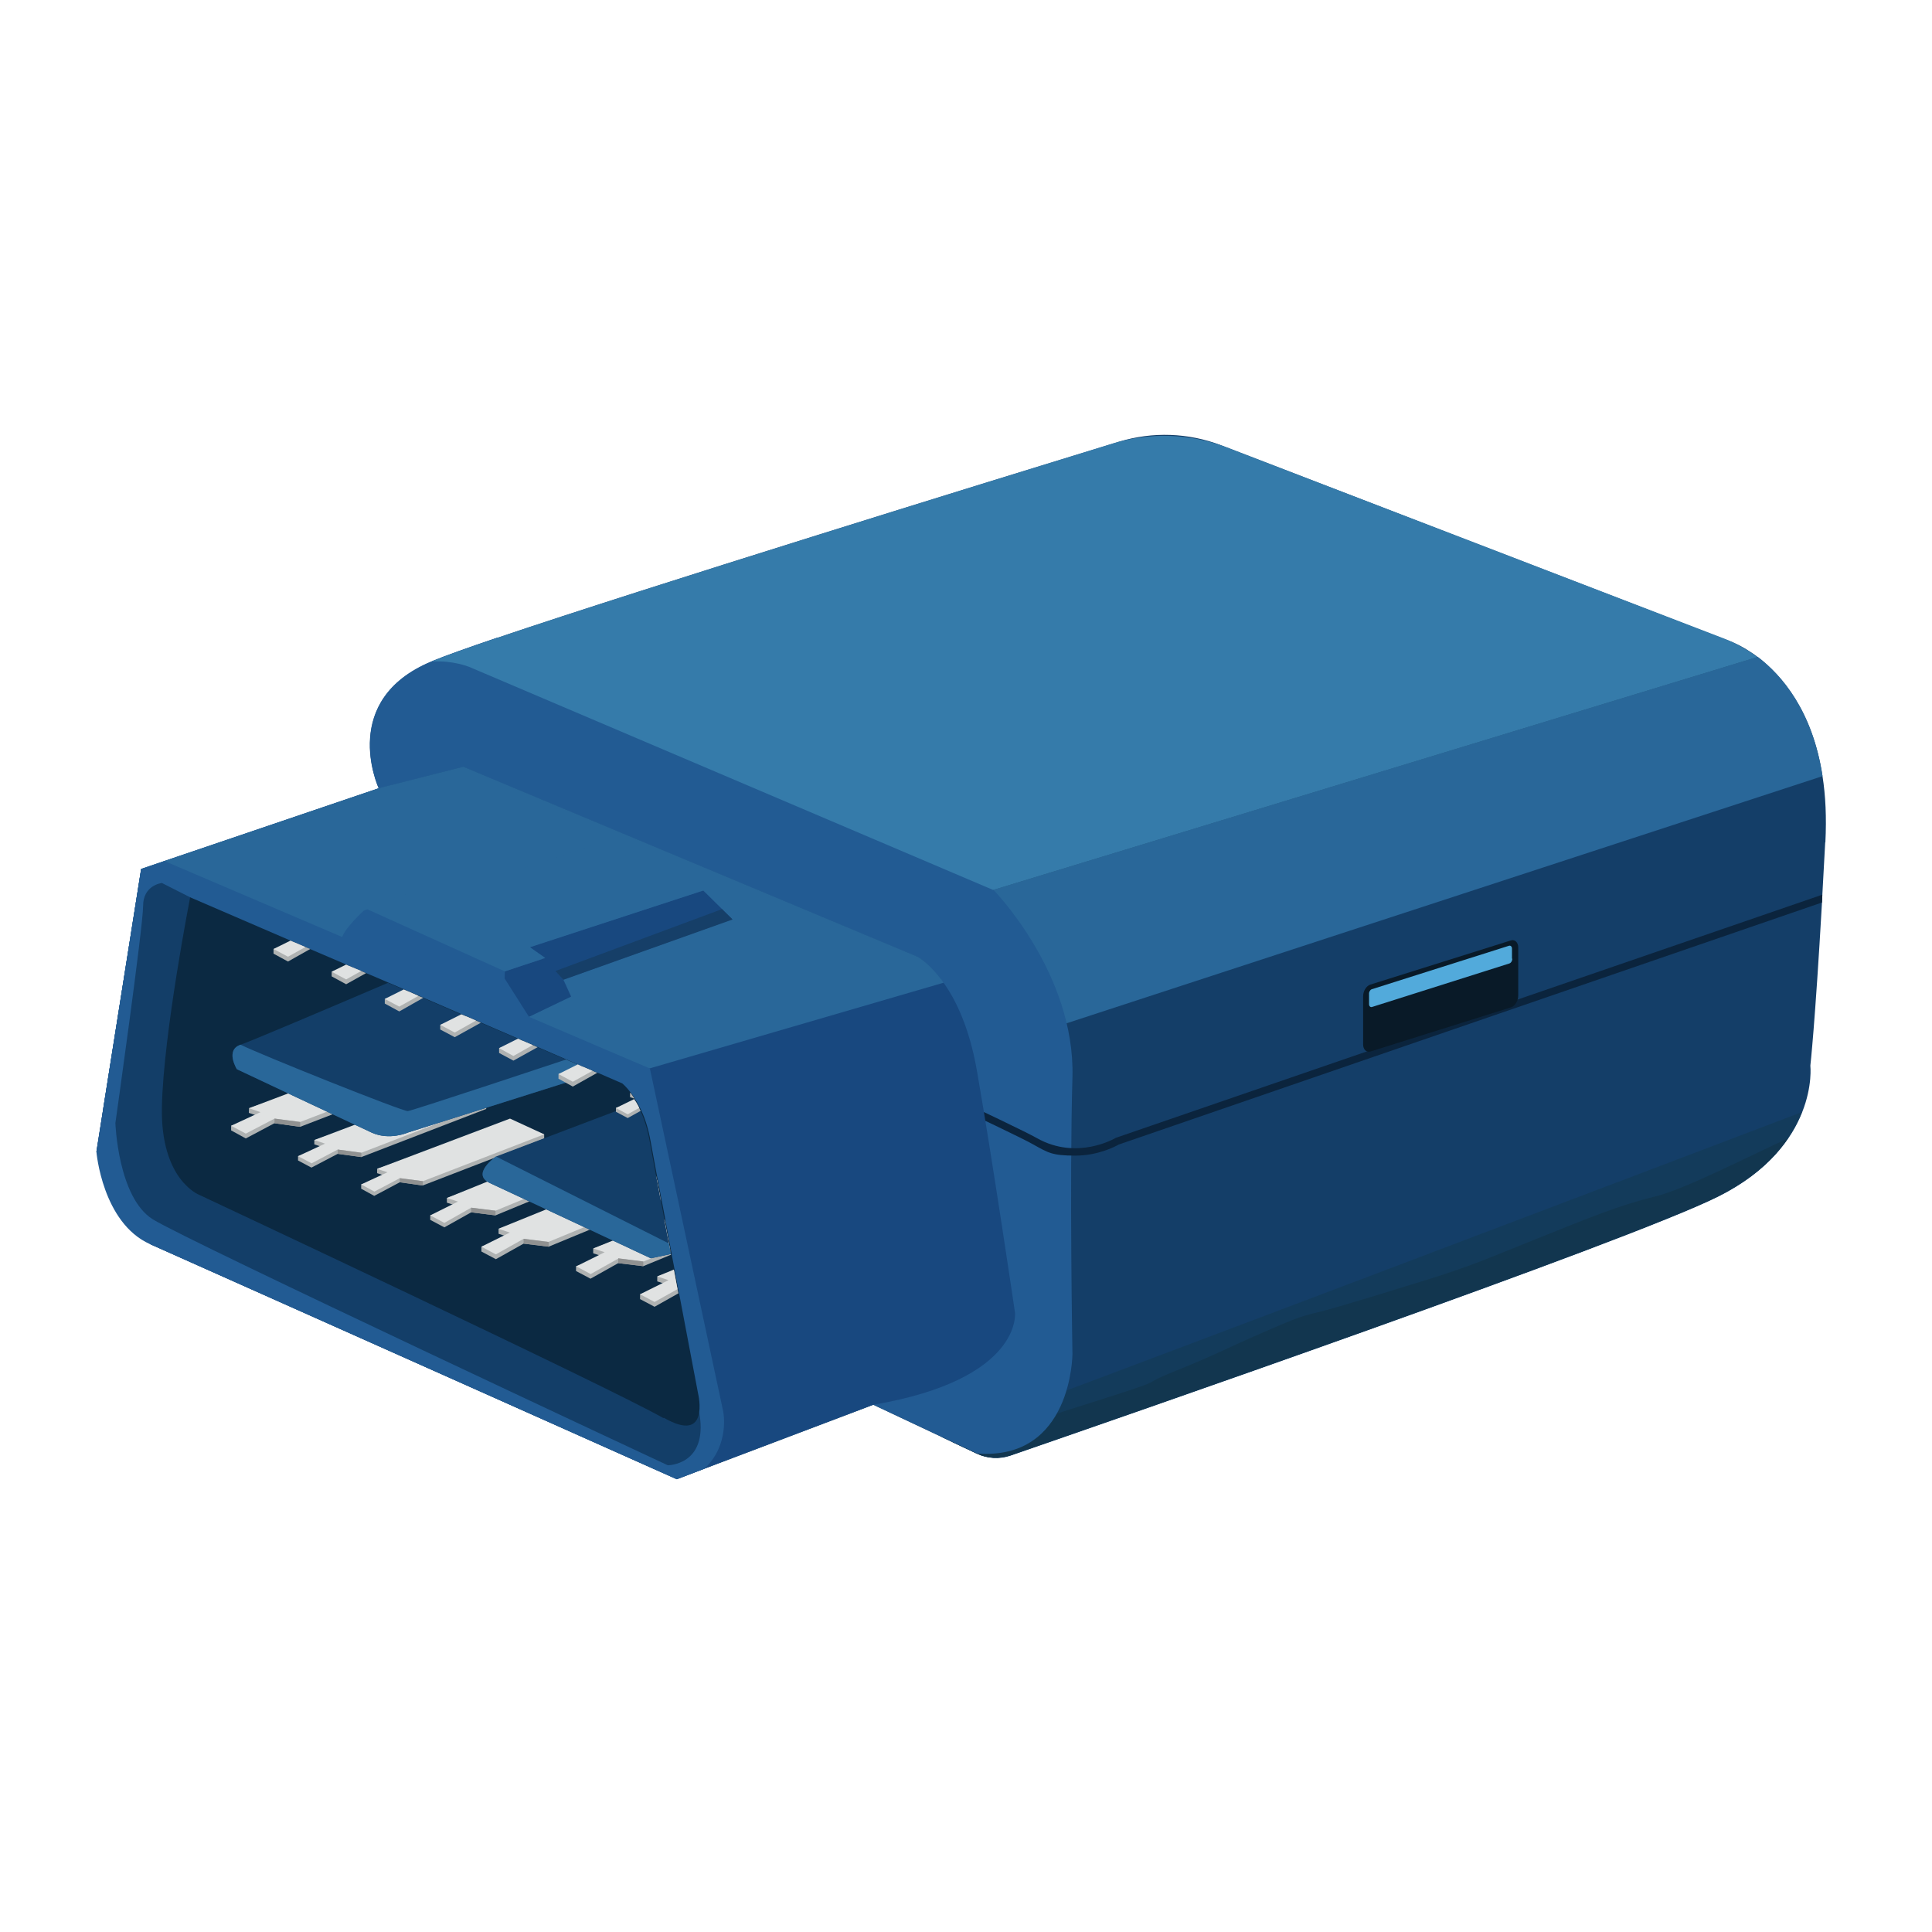
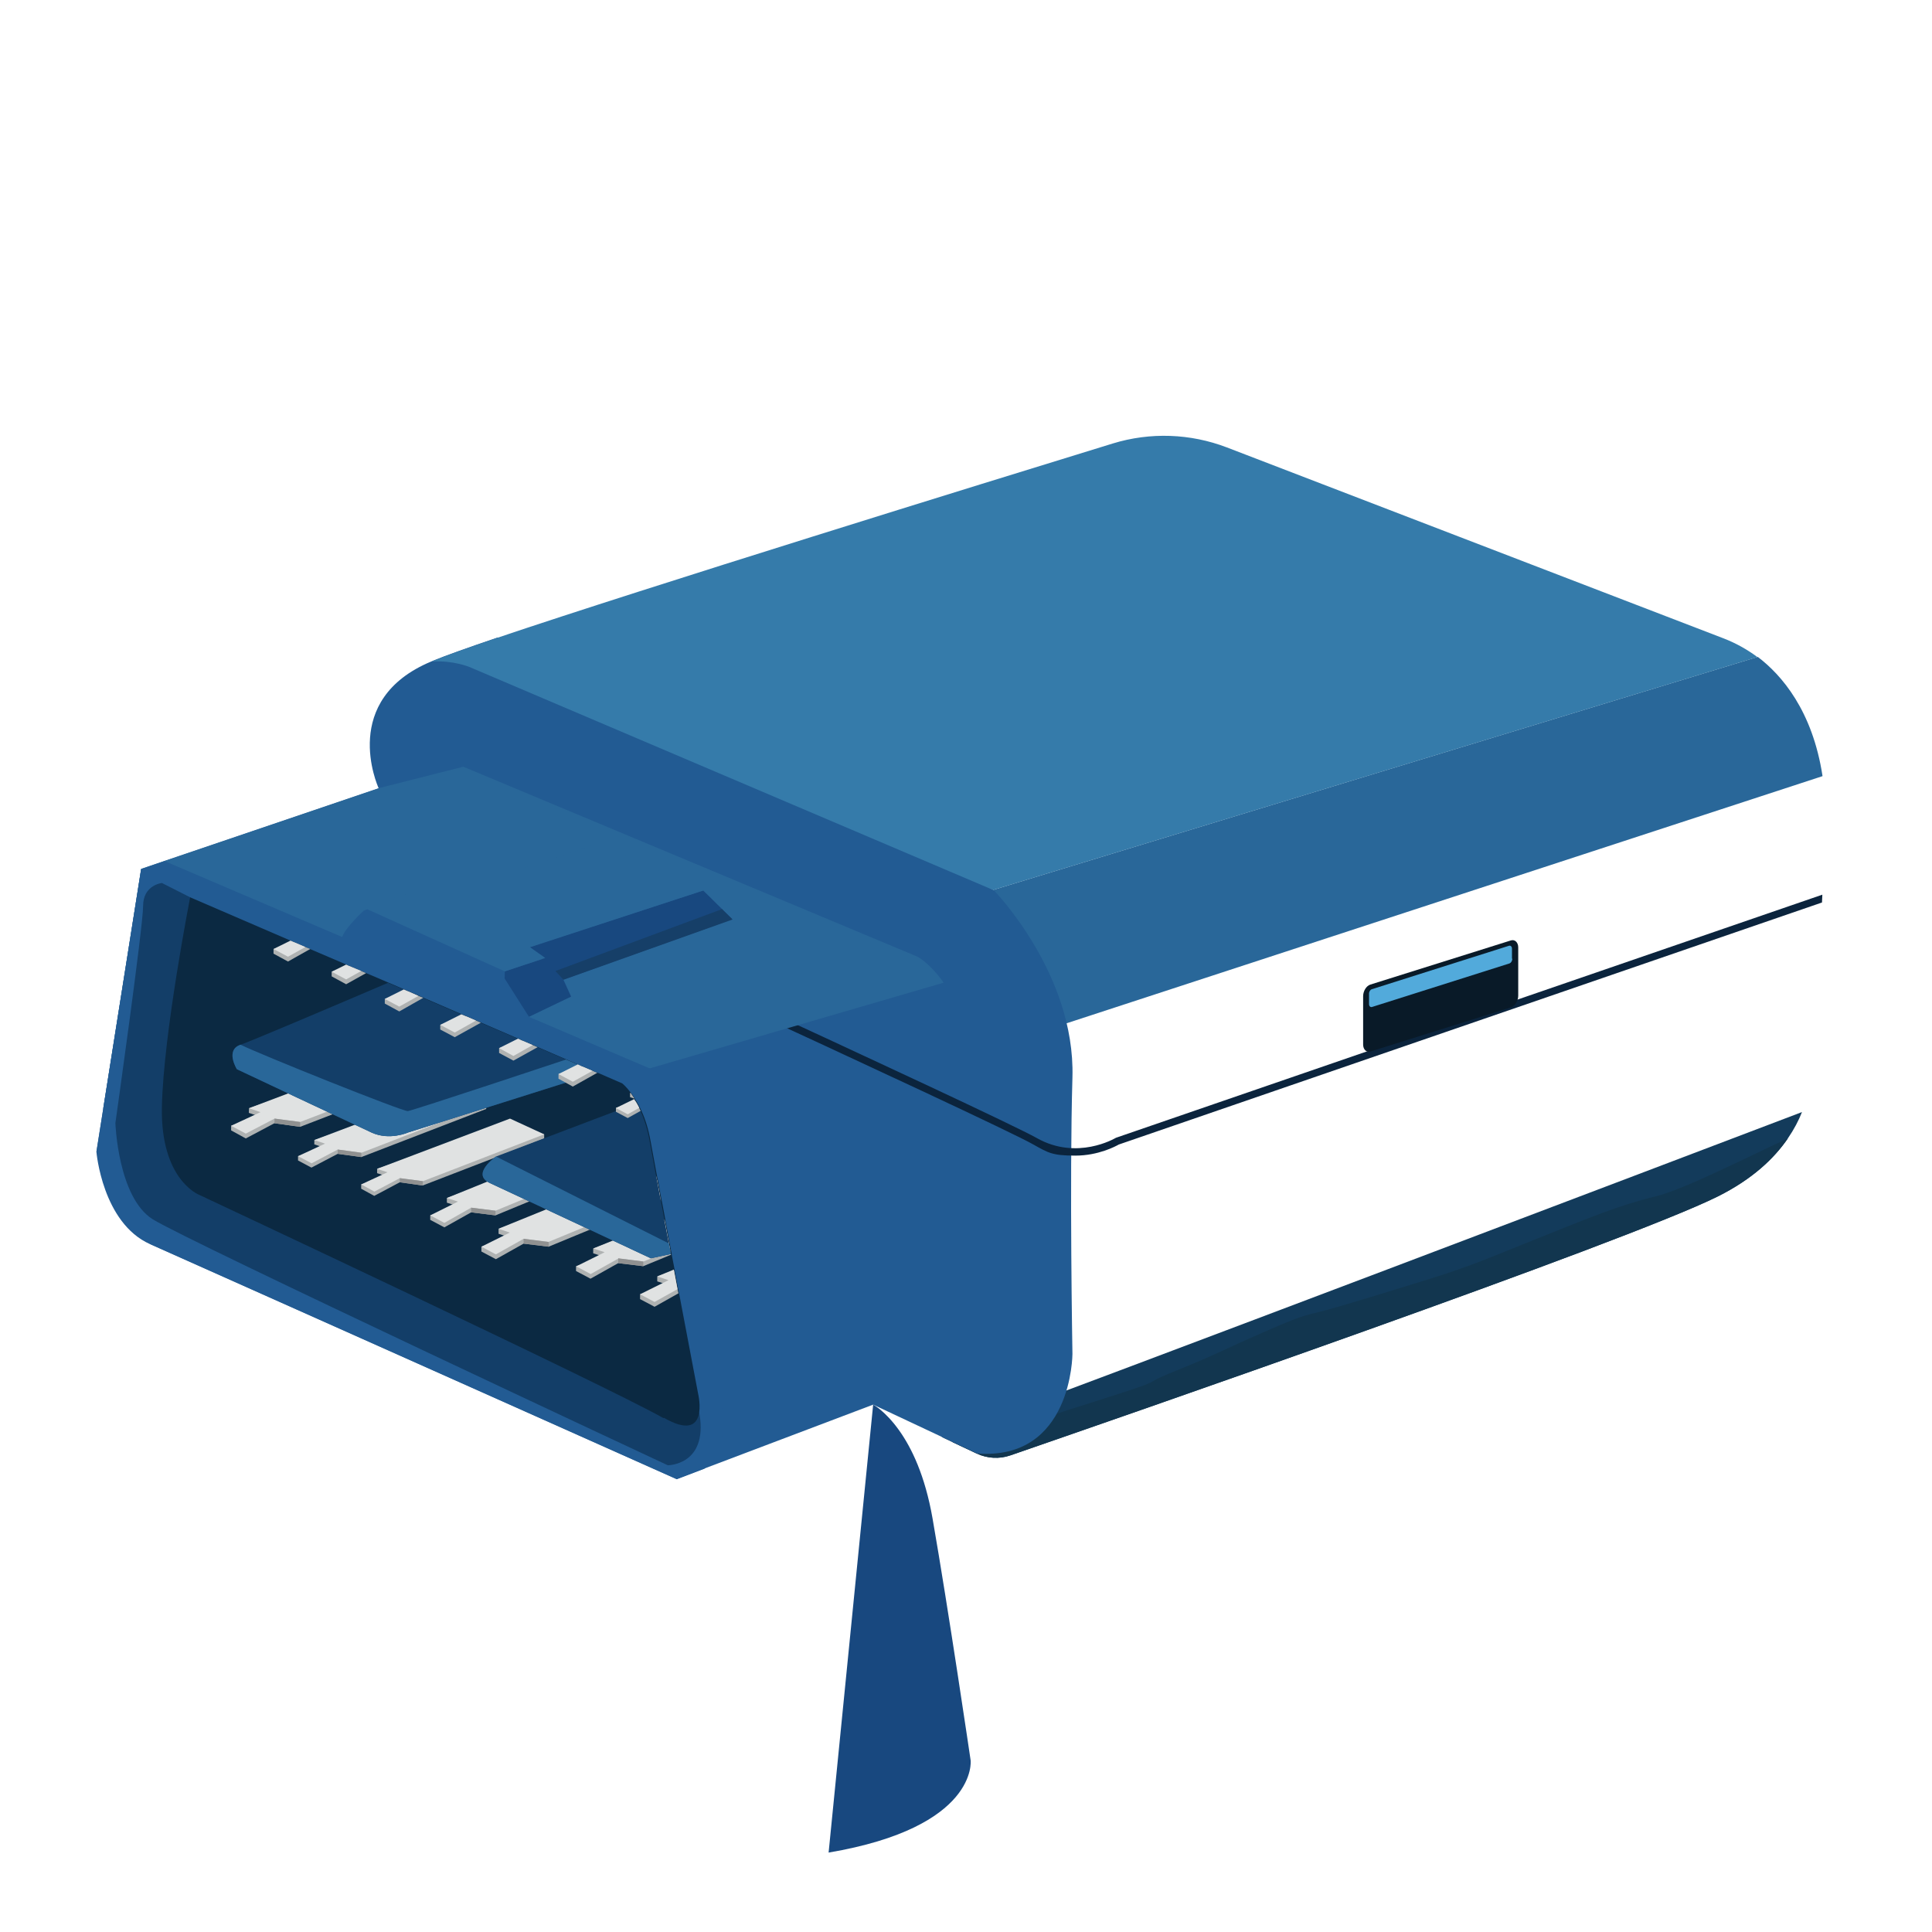
<svg xmlns="http://www.w3.org/2000/svg" id="Layer_1" version="1.1" viewBox="0 0 1080 1080">
  <defs>
    <style>
      .st0 {
        fill: #52aadb;
      }

      .st1 {
        fill: #225b93;
      }

      .st2 {
        fill: #afb2b2;
      }

      .st3 {
        fill: #909191;
      }

      .st4 {
        fill: #18487f;
      }

      .st5 {
        fill: #296799;
      }

      .st6 {
        fill: #133e68;
      }

      .st7 {
        fill: #12364f;
      }

      .st8 {
        fill: #163f68;
      }

      .st9 {
        fill: #143e68;
      }

      .st10 {
        fill: #0b243d;
      }

      .st11 {
        fill: #091a28;
      }

      .st12 {
        fill: #e0e2e2;
      }

      .st13 {
        fill: #357baa;
      }

      .st14 {
        fill: #133b5b;
      }

      .st15 {
        fill: #0b2942;
      }
    </style>
  </defs>
-   <path class="st9" d="M1020.3,470.9c-.6,10.5-1.1,20.3-1.6,29.3,0,1.5-.2,3-.2,4.4-3.9,68.4-6.5,91.1-6.5,91.1,0,0,1.3,11.3-4.6,26.1-5.8,14.7-18.7,33-46.9,47.1-51,25.5-339.4,125.4-395.6,144.8-6.1,2.1-12.8,1.7-18.6-1h0l-19.7-9.3-38.4-18.1-94.3,35.7-15.5,5.9-294.4-131.4-30-51.6,25-158,13.2-4.5,119.6-40.6s0,0,0,0c-.9-2-21.8-49.5,29.3-70.9.3-.1.6-.2.9-.4,7.1-2.9,19.7-7.4,36.2-13,85.4-28.9,275-87.4,347.4-109.6,18.7-5.7,38.7-5,57,2l282.9,108.9s4.1,1.3,10.1,4.8c2.1,1.3,4.5,2.8,7,4.7,13.3,10.1,30.6,30,36.2,66.6,1.7,10.8,2.3,23,1.6,37h0Z" />
  <path class="st14" d="M1007.3,621.7c-1.8,4.6-4.4,9.6-7.9,14.7-7.6,11.1-19.7,22.7-39.1,32.4-51,25.5-339.4,125.4-395.6,144.8-6.1,2.1-12.8,1.7-18.6-1h0l-13.6-6.4-6.1-2.9c93.5-34.4,411.9-155.4,480.8-181.6h0Z" />
  <path class="st7" d="M999.4,636.4c-7.6,11.1-19.7,22.7-39.1,32.4-51,25.5-339.4,125.4-395.6,144.8-6.1,2.1-12.8,1.7-18.6-1h0l-13.6-6.4c1.7-.5,3.4-1.1,4.6-2.1,5.4-4.4,5.7-1.7,20.6-4.4,15-2.8,8.3-1.7,53.8-16.1,45.5-14.4,22.2-7.8,45.5-17.2,23.3-9.4,23.8-10.5,50.5-22.2,26.6-11.6,20.5-7.8,40.5-13.7s28.3-8.5,51.6-15.7c23.3-7.3,32.7-11.6,60.4-22.7,27.7-11.1,44.9-18.3,65.4-23.3,16.2-3.9,52.8-22.7,74-32.4h0Z" />
  <path class="st5" d="M1018.7,433.9l-422.4,138.1-52-47.8,11.1-26.8,427.2-130.2c13.3,10.1,30.6,30,36.2,66.6h0Z" />
  <path class="st1" d="M599.5,756.9s-.1,59.7-53.3,55.6l-58.1-27.3-94.3,35.7-15.5,5.9-294.4-131.4-30-51.6,25-158,13.2-4.5,119.6-40.6s0,0,0,0c-.9-2-21.8-49.5,29.3-70.9.3-.1.6-.2.9-.4,7.1-2.9,19.7-7.4,36.2-13l277.2,141s45.8,46.6,44.2,104.8c-1.7,58.2,0,154.7,0,154.7h0Z" />
  <path class="st10" d="M1018.7,500.1c0,1.5-.2,3-.2,4.4l-393.1,135.3c-1.6.9-11.3,6.2-24.3,6.2s-15.2-1.6-23.6-6.3c-23.5-13.3-333.7-155.1-336.8-156.5l1.7-3.7c12.8,5.8,313.5,143.3,337.2,156.7,22.5,12.7,43.7.1,43.9,0l.4-.2,394.9-135.9h0Z" />
-   <path class="st4" d="M488.1,785.2l-94.3,35.7-15.5,5.9-294.4-131.4-30-51.6,3.8-24,21.2-134,13.2-4.5,119.6-40.6,47.3-12,253.9,106.2s6.8,3.5,14.6,14.5c6.9,9.7,14.4,25.1,18.6,49.1,8.9,51,21.3,135.3,21.3,135.3,0,0,4.3,37.3-79.4,51.5h0Z" />
+   <path class="st4" d="M488.1,785.2s6.8,3.5,14.6,14.5c6.9,9.7,14.4,25.1,18.6,49.1,8.9,51,21.3,135.3,21.3,135.3,0,0,4.3,37.3-79.4,51.5h0Z" />
  <path class="st5" d="M527.6,549.3l-164.3,47.9s-158.3,12-305.6,22.5l21.2-134,13.2-4.5,119.6-40.6,47.3-12,253.9,106.2s6.8,3.5,14.6,14.5h0Z" />
  <path class="st13" d="M982.4,367.3l-427.2,130.2-292.9-124.7s-9.1-3.7-20.4-3v-.3c7.1-2.9,19.7-7.4,36.2-13,84.1-28.4,269.2-85.6,344-108.6,20.9-6.4,43.3-5.6,63.7,2.2l277.8,106.8c6.7,2.6,13,6.1,18.8,10.4h0Z" />
  <path class="st1" d="M404.3,789.1l-41-191.8-271.2-115.9-13.2,4.5-25,158s3.3,39.7,30,51.6l294.4,131.4,15.5-5.9c14.3-13.4,10.5-31.8,10.5-31.8h0Z" />
  <path class="st6" d="M106.3,501.6l-15.8-8s-10.5,1.1-10.5,12.8-15.5,121.4-15.5,121.4c0,0,1.4,41.6,20.9,53.8,19.5,12.2,287.9,137.5,287.9,137.5,0,0,22.2,0,17.8-28.2-4.4-28.1-284.8-289.2-284.8-289.2Z" />
  <path class="st15" d="M370.8,792.7c-30.7-17.5-259.5-124.8-259.5-124.8,0,0-21.6-8.3-20.8-49,.8-40.8,15.8-117.3,15.8-117.3l56.1,24.2,2.1.9,6.3,2.7,2.7,1.2,20.1,8.6,1.8.8,6.7,2.9,2.7,1.1,12.4,5.3,8.8,3.8,2.3,1,5.9,2.5,2.7,1.2,21.3,9.2,2.6,1.1,5.6,2.4,2.7,1.2,20.8,9,2.3,1,5.9,2.5,2.7,1.2,22.4,9.7,2.4,1,5.9,2.5,2.5,1.1h.2c0,0,13.6,5.9,13.6,5.9,0,0,2.2,1.7,5,5.5,0,0,.1.2.2.2.6.8,1.2,1.8,1.9,2.8,0,0,0,0,0,.2.3.5.6.9.9,1.4.2.3.4.6.6,1,.5.8.9,1.7,1.4,2.6.3.6.5,1.1.8,1.7,2.1,4.5,3.9,10.2,5.1,17,.7,4,2,10.9,3.6,19.5.1.6.2,1.2.4,1.8.6,2.9,1.1,6,1.7,9.2.2.8.3,1.6.5,2.5.7,3.4,1.3,7,2,10.6,0,.4.1.8.2,1.2,1,5.2,2,10.6,3,16.1.1.7.3,1.3.4,2,0,.1,0,.3,0,.4.5,2.8,1.1,5.6,1.6,8.3,0,0,0,.2,0,.3.7,3.6,1.3,7.1,2,10.6.2.8.3,1.6.5,2.4,5.7,30.1,10.7,56.4,10.7,56.4,0,0,6.7,28.1-19.1,13.3h0s0,0,0,0Z" />
  <g>
    <polygon class="st2" points="304.2 636.5 236.3 662.7 223.5 660.9 209.2 668.5 201.9 664.5 201.9 662.1 216.5 657.7 210.8 655.8 210.8 653.4 285.1 627.7 304.2 634.1 304.2 636.5" />
    <polygon class="st12" points="304.2 634.1 236.4 660.3 223.5 658.6 209.3 666.1 201.9 662.1 216.6 655.3 210.8 653.4 285.1 625.3 304.2 634.1" />
    <polygon class="st3" points="236.4 660.3 236.3 662.7 223.5 660.9 223.5 658.6 236.4 660.3" />
  </g>
  <g>
    <polygon class="st2" points="271.8 619.9 202 646.8 188.8 645 174.1 652.7 166.6 648.7 166.6 646.3 181.6 641.7 175.7 639.7 175.7 637.3 252.1 610.8 271.8 617.5 271.8 619.9" />
    <polygon class="st12" points="271.8 617.5 202 644.4 188.8 642.6 174.2 650.3 166.6 646.3 181.7 639.3 175.7 637.3 252.1 608.4 271.8 617.5" />
    <polygon class="st3" points="202 644.4 202 646.8 188.8 645 188.8 642.6 202 644.4" />
  </g>
  <g>
    <polygon class="st2" points="244 600.5 167.8 629.9 153.4 627.9 137.4 636.4 129.2 631.9 129.2 629.3 145.6 624.3 139.1 622.1 139.2 619.5 222.5 590.6 244 597.9 244 600.5" />
    <polygon class="st12" points="244 597.9 167.8 627.2 153.5 625.3 137.4 633.7 129.2 629.3 145.6 621.7 139.2 619.5 222.5 588 244 597.9" />
    <polygon class="st3" points="167.8 627.2 167.8 629.9 153.4 627.9 153.5 625.3 167.8 627.2" />
  </g>
  <g>
    <polygon class="st2" points="348.6 649.8 277 679.4 263.4 677.7 248.4 686.1 240.5 681.9 240.5 679.4 256 674.3 249.8 672.3 249.8 669.7 328.2 640.4 348.6 647.2 348.6 649.8" />
    <polygon class="st12" points="348.6 647.2 277 676.8 263.4 675.1 248.4 683.6 240.5 679.4 256 671.7 249.8 669.7 328.2 637.9 348.6 647.2" />
    <polygon class="st3" points="277 676.8 277 679.4 263.4 677.7 263.4 675.1 277 676.8" />
  </g>
  <g>
    <path class="st2" d="M375.1,701.4l-15.5,6.4-14-1.7-15.5,8.7-8.1-4.3v-2.7l15.9-5.2-3.2-1-3.1-1v-2.7l40-14.9c1,5.2,2,10.6,3,16.1.1.8.3,1.6.5,2.4h0Z" />
    <path class="st12" d="M374.7,699l-15,6.2-14-1.7-15.5,8.7-8.1-4.3,12.7-6.3,3.2-1.6-6.3-2.1,39.8-16.2c0,.4.1.8.2,1.2,1,5.2,2,10.6,3,16.1h0Z" />
    <polygon class="st3" points="359.6 705.2 359.6 707.8 345.6 706.1 345.6 703.4 359.6 705.2" />
  </g>
  <g>
    <path class="st2" d="M379.2,723l-13.3,7.5-8.1-4.3v-2.7l15.9-5.2-3.2-1-3.1-1v-2.7l9.4-3.5c.7,3.6,1.3,7.1,2,10.6.1.8.3,1.6.5,2.4h0Z" />
    <path class="st12" d="M378.8,720.6l-12.9,7.2-8.1-4.3,12.7-6.3,3.2-1.6-6.3-2.1,9.3-3.8c0,0,0,.2,0,.3.7,3.6,1.3,7.1,2,10.6h0Z" />
  </g>
  <g>
    <path class="st2" d="M369.4,671l-62.7,25.9-14-1.7-15.5,8.7-8.1-4.3v-2.7l15.9-5.2-3.2-1-3.1-1v-2.7l80.8-30.1,7.8,2.6c.6,2.9,1.1,6,1.7,9.2.1.8.3,1.6.5,2.5h0,0Z" />
    <path class="st12" d="M368.9,668.5l-62.2,25.7-14-1.7-15.5,8.7-8.1-4.3,12.7-6.3,3.2-1.6-6.4-2.1,80.8-32.8,7.4,3.4c.1.6.2,1.2.4,1.8.6,2.9,1.1,6,1.7,9.2h0Z" />
    <polygon class="st3" points="306.7 694.3 306.7 696.9 292.7 695.2 292.7 692.5 306.7 694.3" />
  </g>
  <path class="st6" d="M375,701l-11.2,2.4s-79.2-37.1-90-42.1c-10.8-5,3.5-14.8,3.5-14.8l78.6-29.8c2.8,5.1,5.7,12.1,7.3,21.4.7,4,2,10.9,3.6,19.5.1.6.2,1.2.4,1.8.6,2.9,1.1,6,1.7,9.2.1.8.3,1.6.5,2.5.7,3.4,1.3,7,2,10.7,0,.4.1.8.2,1.2.8,4,1.5,8.1,2.3,12.2.2,1.3.5,2.6.7,3.9.1.7.2,1.3.4,2h0Z" />
  <path class="st5" d="M375,701l-11.2,2.4s-79.2-37.1-90-42.1c-10.8-5,3.5-14.8,3.5-14.8l96.6,48.6c.2,1.3.5,2.6.7,3.9.1.7.2,1.3.4,2h0Z" />
  <path class="st6" d="M333.7,599.7l-105.7,33.4s-10.3,4.6-20.3,0c-10-4.6-75.3-35.4-75.3-35.4,0,0-6.7-10.8,2.1-13.7,5.1-1.7,47.8-19.8,82.4-34.6l99.5,42.9,17.3,7.4h0Z" />
  <path class="st5" d="M333.7,599.7l-105.7,33.4s-10.3,4.6-20.3,0c-10-4.6-75.3-35.4-75.3-35.4,0,0-6.7-10.8,2.1-13.7,10.8,5.4,90.6,37.4,93.5,37.1,2.8-.3,88.4-28.8,88.4-28.8l17.3,7.4h0Z" />
  <path class="st11" d="M848.7,556.6c0,2.9-1.8,5.8-4,6.5l-78.6,24.7c-2.2.7-4.1-1.1-4.1-3.9v-27c0-2.9,1.8-5.8,4-6.5l78.6-24.7c2.2-.7,4.1,1.1,4.1,3.9v27Z" />
  <path class="st0" d="M845.4,535.9c0,1.2-.7,2.4-1.7,2.7l-76.7,24.3c-.9.3-1.7-.4-1.7-1.6v-5.6c-.1-1.2.6-2.4,1.5-2.7l76.7-24.3c.9-.3,1.7.4,1.7,1.6v5.6h.1Z" />
  <g>
    <g>
      <polygon class="st2" points="333.7 599.7 333.9 599.7 320.2 607.4 312.2 603 312.2 600.4 325.3 596.1 331.2 598.6 333.7 599.7" />
      <polygon class="st12" points="331.2 598.6 320.2 604.7 312.2 600.4 323 595 325.3 596.1 331.2 598.6" />
    </g>
    <g>
      <polygon class="st2" points="297.8 584.2 300.5 585.4 287 592.9 279 588.6 279 585.9 291.9 581.7 297.8 584.2" />
      <polygon class="st12" points="297.8 584.2 287 590.3 279 585.9 289.6 580.6 291.9 581.7 297.8 584.2" />
    </g>
    <g>
      <polygon class="st2" points="268.8 571.7 254.2 579.8 246.1 575.5 246.1 572.9 260.5 568.1 266.1 570.5 268.8 571.7" />
      <polygon class="st12" points="260.5 568.1 266.1 570.5 254.2 577.2 246.1 572.9 257.9 567 260.5 568.1" />
    </g>
    <g>
      <polygon class="st2" points="233.9 556.7 236.6 557.8 223.2 565.4 215.1 561 215.1 558.4 228 554.1 233.9 556.7" />
      <polygon class="st12" points="233.9 556.7 223.2 562.7 215.1 558.4 225.7 553.1 228 554.1 233.9 556.7" />
    </g>
    <g>
      <polygon class="st2" points="204.6 544 193.5 550.2 185.4 545.8 185.4 543.2 195.2 540 201.9 542.8 204.6 544" />
      <polygon class="st12" points="201.9 542.8 193.5 547.5 185.4 543.2 193.5 539.2 195.2 540 201.9 542.8" />
    </g>
    <g>
      <polygon class="st2" points="173.4 530.5 161 537.5 152.9 533.1 152.9 530.5 164.4 526.7 170.7 529.4 173.4 530.5" />
      <polygon class="st12" points="170.7 529.4 161 534.8 152.9 530.5 162.4 525.8 164.4 526.7 170.7 529.4" />
    </g>
    <g>
      <path class="st2" d="M354.5,614.1l-2.3-.8v-2.2h.3c0,0,.1,0,.2.1.6.8,1.2,1.8,1.9,2.8h0Z" />
      <path class="st2" d="M358.1,621l-7.2,4-6.6-3.5v-2.2l11-3.6c.2.3.4.6.6,1,.5.8.9,1.7,1.4,2.6.3.6.5,1.1.8,1.7h0Z" />
      <path class="st12" d="M352.6,611.3h-.4c0-.1.3-.2.3-.2,0,0,.1.2.2.2h0Z" />
      <path class="st12" d="M357.3,619.3l-6.4,3.6-6.6-3.5,10.2-5c.3.5.6.9.9,1.4.2.3.4.6.6,1,.5.8.9,1.7,1.4,2.6h0Z" />
    </g>
  </g>
  <path class="st1" d="M394.8,499.6l-62.5-27.3-97.4,33-8-5.2-23.5,8.9s-10.8,9.9-12.2,15.1l102.2,45.2,25.9-12.2-4.2-9.4,94.1-33.9-14.3-14.1h0Z" />
  <polygon class="st4" points="296 529.4 393.1 497.8 409.3 513.8 315.2 547.4 296 529.4" />
  <polygon class="st4" points="282.1 547 295.7 568.4 319.2 557.1 314.9 547.7 304.8 535.5 282.2 543 282.1 547" />
  <polygon class="st5" points="393.1 497.8 296.3 529.5 304.8 535.5 282.2 543 203.8 507.6 230.7 498.5 239.8 503.1 333.8 471.6 393.1 497.8" />
  <polygon class="st8" points="403.6 508.2 310.5 542.8 314.9 547.7 409.5 514 403.6 508.2" />
</svg>